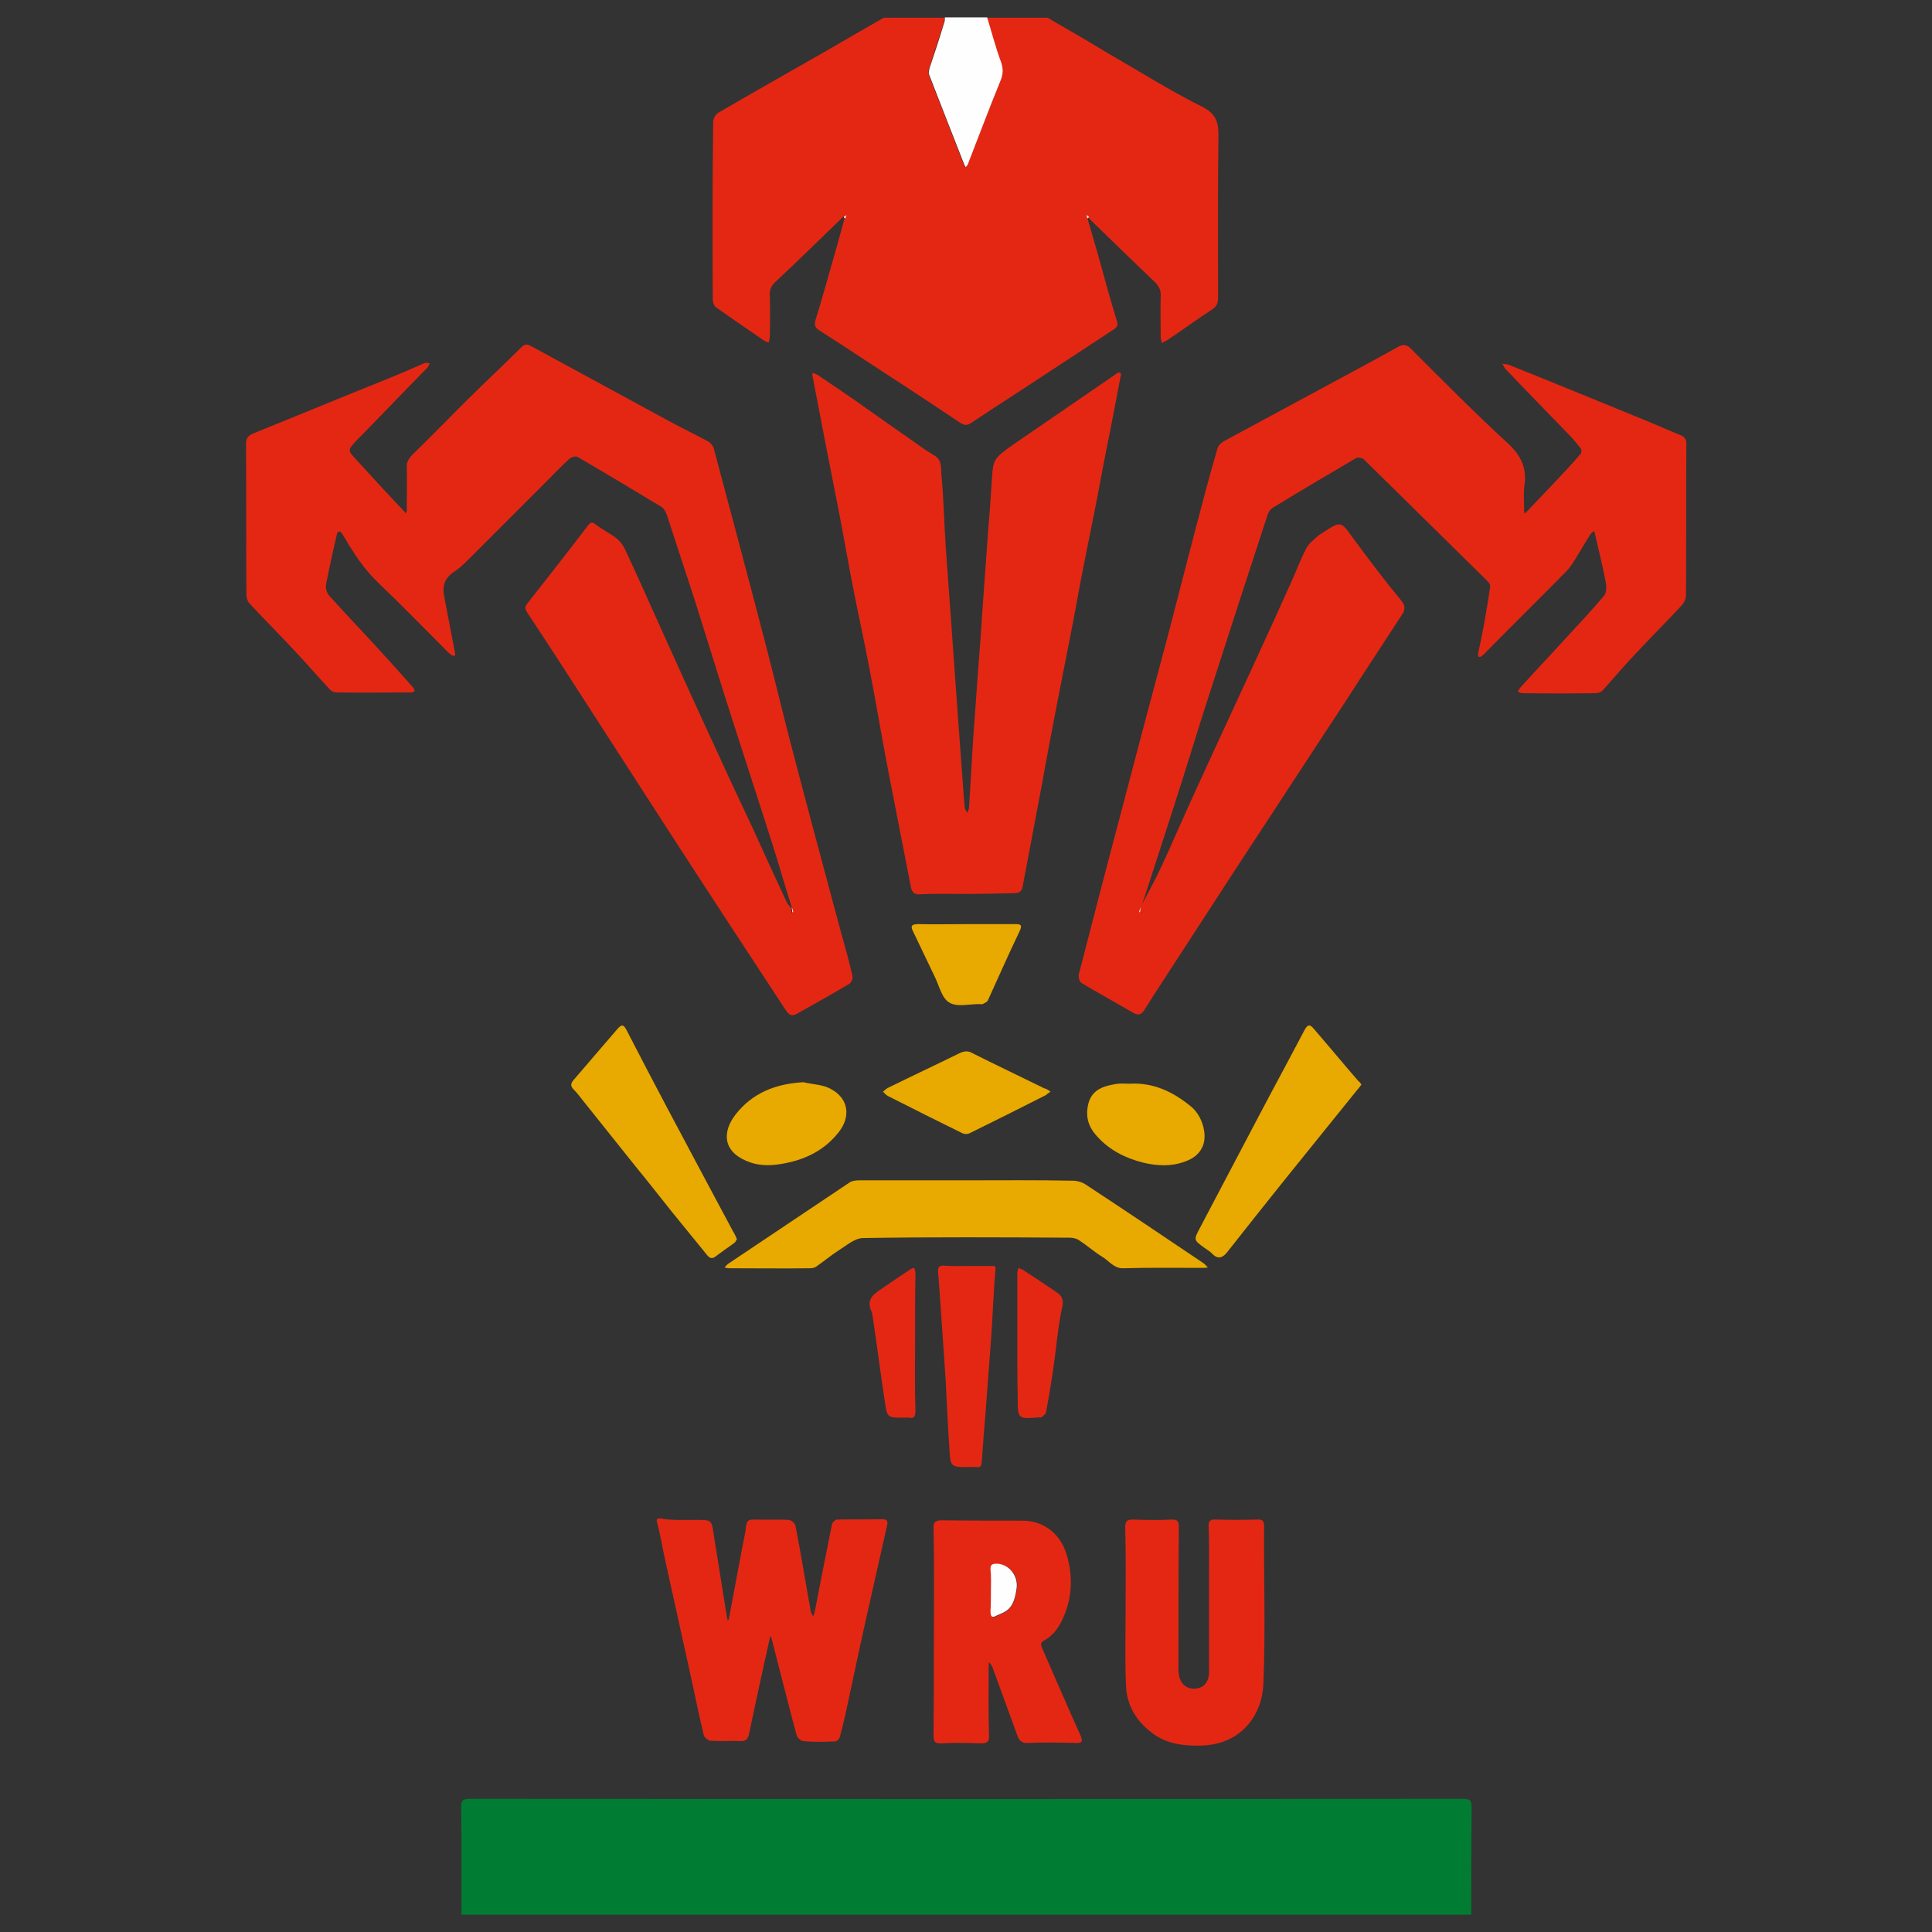
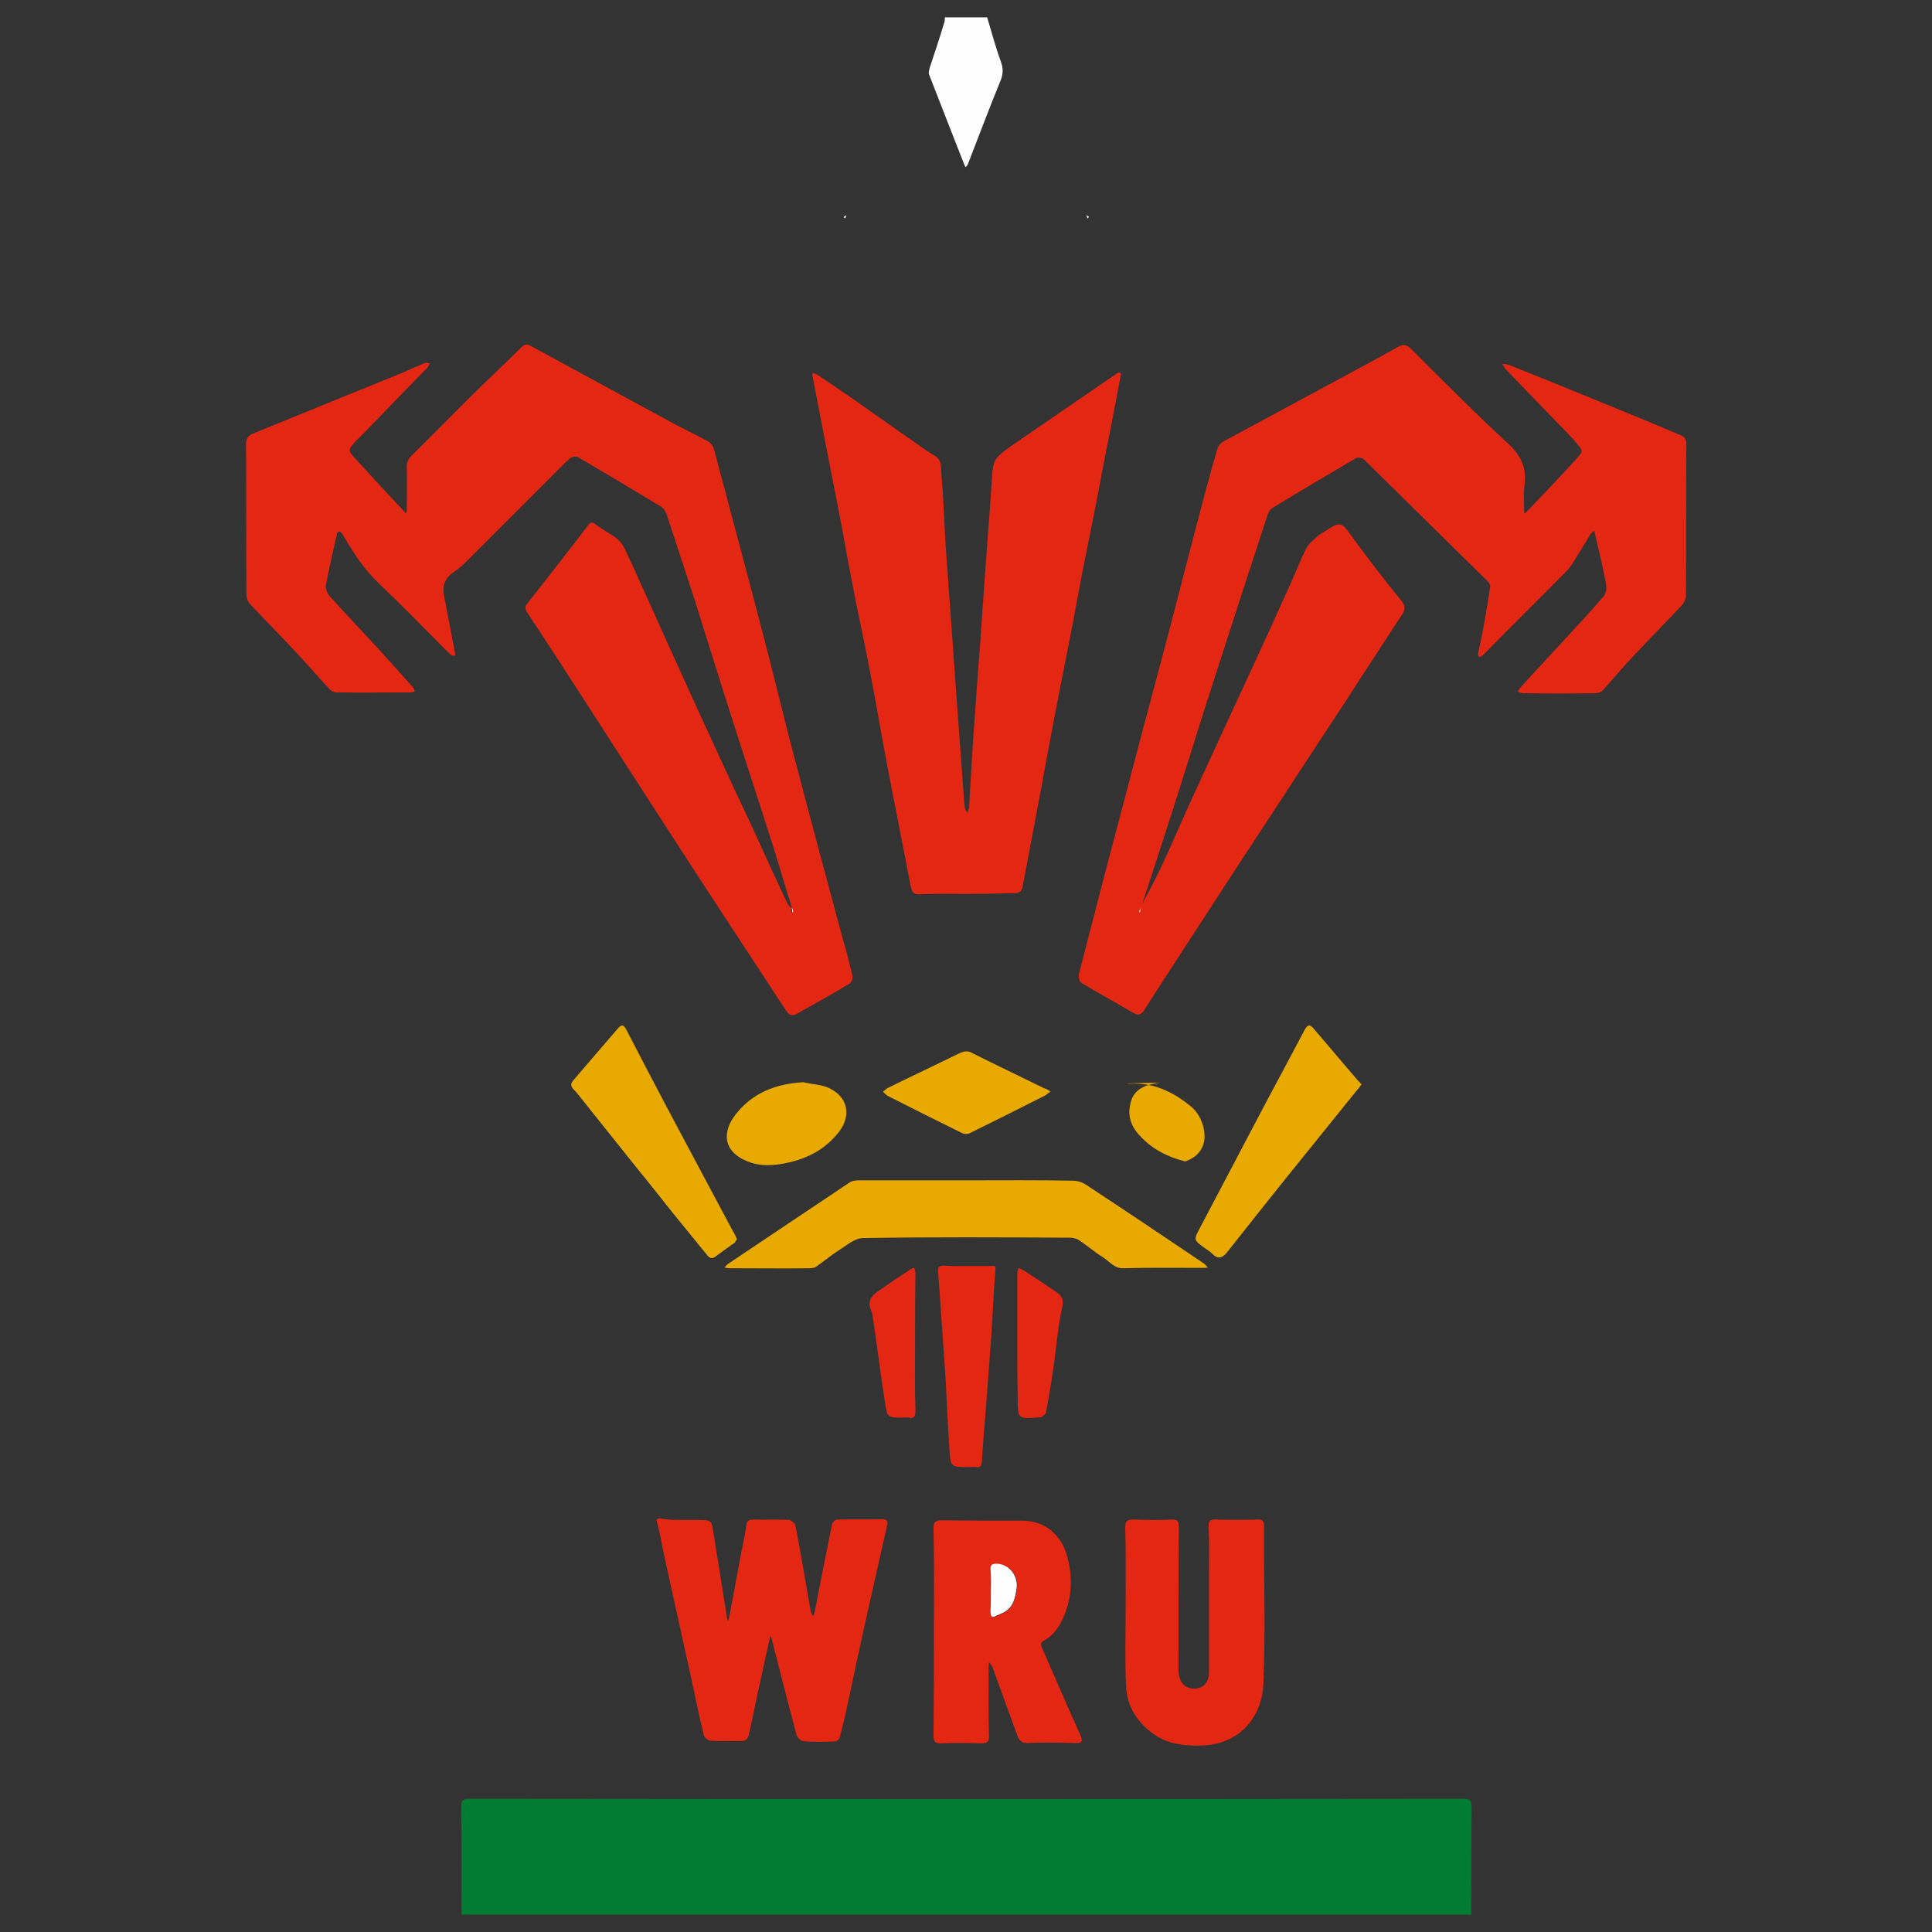
<svg xmlns="http://www.w3.org/2000/svg" version="1.1" id="Layer_1" x="0px" y="0px" viewBox="0 0 512 512" style="enable-background:new 0 0 512 512;" xml:space="preserve">
  <rect x="0" y="0" width="512" height="512" fill="#333333" stroke="none" />
  <style type="text/css">
	.st0{fill:#E42713;}
	.st1{fill:#007D32;}
	.st2{fill:#FEFEFE;}
	.st3{fill:#E8A900;}
</style>
  <g>
-     <path class="st0" d="M288.2,57.9c1.7,5.8,3.4,11.7,5,17.6c0.9,3.2,1.8,6.4,2.8,9.6c0.5,1.5-0.4,1.9-1.3,2.5   c-8.4,5.5-16.9,11.1-25.3,16.6c-4,2.6-7.9,5.1-11.9,7.8c-1.2,0.8-1.9,0.8-3.1,0c-8.2-5.5-16.6-11-24.9-16.4   c-4.1-2.7-8.2-5.4-12.3-8c-1.1-0.7-1.5-1.3-1.1-2.7c2-6.5,3.8-13.1,5.7-19.7c0.7-2.4,1.3-4.8,2-7.3c0.1-0.3,0.2-0.6,0.3-0.9   c-0.2,0.2-0.5,0.3-0.7,0.5c-5.9,5.7-11.8,11.5-17.9,17.2c-1.2,1.1-1.6,2.2-1.5,3.7c0.1,3.6,0.1,7.2,0,10.8c0,0.5-0.2,1.1-0.3,1.6   c-0.5-0.2-0.9-0.3-1.3-0.6c-4.2-2.9-8.5-5.8-12.7-8.8c-0.5-0.4-0.8-1.3-0.8-1.9c-0.1-15.7-0.1-31.5,0.1-47.2c0-0.9,0.7-2.1,1.5-2.5   c9.6-5.6,19.2-11,28.8-16.5c5-2.9,10-5.8,14.9-8.6c5.4,0,10.7,0,16.1,0c-0.1,0.5-0.1,1-0.2,1.5c-1.3,3.9-2.6,7.8-3.8,11.8   c-0.2,0.6-0.4,1.3-0.2,1.8c3.1,7.9,6.2,15.8,9.3,23.8c0.1,0.3,0.3,0.6,0.4,0.8c0.2-0.3,0.5-0.5,0.6-0.8c2.9-7.3,5.6-14.7,8.6-22   c0.8-1.9,0.8-3.4,0.1-5.3c-1.4-3.8-2.4-7.7-3.6-11.6c5.4,0,10.7,0,16.1,0c5.2,3,10.4,6,15.5,9.1c8.5,4.9,16.9,10.2,25.7,14.6   c3.6,1.9,4.1,4.1,4.1,7.6c-0.2,14.3-0.1,28.6-0.1,42.9c0,1.5-0.4,2.4-1.7,3.2c-4,2.6-7.8,5.4-11.7,8c-0.5,0.3-1,0.5-1.5,0.8   c-0.1-0.5-0.3-1.1-0.3-1.6c0-3.6-0.1-7.2,0-10.8c0.1-1.5-0.4-2.6-1.5-3.7c-6-5.7-11.9-11.5-17.8-17.2c-0.3-0.2-0.5-0.3-0.7-0.5   C288,57.3,288.1,57.6,288.2,57.9z" />
    <path class="st1" d="M122.3,507.4c0-9.5,0.1-19-0.1-28.4c0-1.9,0.5-2.3,2.4-2.3c87.7,0.1,175.3,0.1,263,0c1.9,0,2.4,0.4,2.4,2.3   c-0.1,9.5-0.1,19-0.1,28.4C300.7,507.4,211.4,507.4,122.3,507.4z" />
    <path class="st2" d="M261.6,4.6c1.2,3.9,2.2,7.8,3.6,11.6c0.7,1.9,0.7,3.4-0.1,5.3c-3,7.3-5.7,14.6-8.6,22   c-0.1,0.3-0.4,0.6-0.6,0.8c-0.2-0.3-0.3-0.6-0.4-0.8c-3.1-7.9-6.2-15.8-9.3-23.8c-0.2-0.5,0.1-1.3,0.2-1.8   c1.3-3.9,2.6-7.8,3.8-11.8c0.2-0.5,0.2-1,0.2-1.5C254.2,4.6,257.9,4.6,261.6,4.6z" />
    <path class="st0" d="M209.8,240.4c-1.8-5.7-3.4-11.4-5.2-17c-4.2-13.2-8.5-26.3-12.7-39.5c-2.6-8.2-5.1-16.4-7.7-24.6   c-2.5-7.6-5-15.3-7.5-22.9c-0.3-0.7-0.7-1.6-1.3-2c-7.4-4.5-14.8-8.9-22.3-13.3c-0.5-0.3-1.6,0-2.1,0.4c-2.1,1.9-4.1,4-6.1,6   c-7,7-14,14-21,21c-1.2,1.2-2.4,2.3-3.8,3.2c-2.3,1.6-2.9,3.6-2.4,6.3c1,5,1.9,10.1,2.9,15.1c0.1,0.3,0,0.5-0.1,0.7   c-0.3-0.1-0.7,0-0.9-0.2c-0.5-0.4-0.9-0.8-1.3-1.2c-6-6-11.9-12.1-18-17.9c-3.8-3.6-6.5-7.8-9.1-12.2c-0.3-0.5-0.6-1-1-1.4   c-0.1-0.1-0.8,0.1-0.8,0.2c-1.1,4.6-2.1,9.2-3,13.8c-0.2,0.9,0.2,2.2,0.8,2.9c4.3,4.8,8.8,9.5,13.2,14.3c3,3.3,6,6.6,9,10   c0.3,0.3,0.4,0.7,0.5,1.1c-0.4,0.1-0.7,0.3-1.1,0.3c-6.5,0-13.1,0.1-19.6,0c-0.6,0-1.3-0.3-1.7-0.7c-3.1-3.3-6.1-6.8-9.2-10.1   c-4-4.3-8.1-8.4-12.1-12.7c-0.6-0.6-0.9-1.6-0.9-2.4c-0.1-13.3,0-26.7-0.1-40c0-1.8,0.9-2.3,2.1-2.8c5.4-2.2,10.8-4.4,16.2-6.6   c7.5-3.1,15.1-6.1,22.6-9.2c2.2-0.9,4.3-1.9,6.5-2.8c0.4-0.2,0.9,0.1,1.3,0.1c-0.2,0.4-0.4,0.7-0.6,1.1c-0.1,0.2-0.3,0.3-0.4,0.4   c-5.8,5.9-11.5,11.9-17.3,17.8c-0.4,0.4-0.7,0.7-1.1,1.1c-2.4,2.6-2.4,2.6-0.1,5.1c4.2,4.6,8.4,9.2,12.7,13.7   c0.2,0.2,0.3,0.4,0.4,0.6c0.1-0.3,0.3-0.6,0.3-0.8c0-3.8,0.1-7.5,0-11.3c-0.1-1.4,0.4-2.3,1.3-3.3c4.8-4.7,9.5-9.5,14.2-14.2   c4.9-4.9,10-9.6,14.9-14.5c0.9-0.9,1.6-0.8,2.5-0.3c12.3,6.7,24.5,13.3,36.8,20c3.3,1.8,6.7,3.4,10,5.2c0.8,0.4,1.5,1.3,1.7,2.1   c4.7,17.6,9.4,35.2,14,52.9c2.6,10.1,5,20.2,7.7,30.3c3.9,14.9,7.9,29.7,11.9,44.6c1.1,3.9,2.2,7.8,3.1,11.8   c0.2,0.6-0.3,1.8-0.8,2.1c-4.5,2.7-9.2,5.3-13.8,7.9c-1.4,0.8-2.1,0.5-3-0.8c-10.7-16.3-21.4-32.6-32-49   c-6.4-9.9-12.7-19.7-19.1-29.6c-5.8-9-11.6-18-17.5-26.9c-0.6-1-0.6-1.5,0-2.3c5.3-6.8,10.8-13.7,16-20.6c0.9-1.2,1.3-1.1,2.3-0.3   c1.7,1.3,3.6,2.2,5.3,3.5c0.9,0.7,1.7,1.7,2.2,2.7c3.4,7.2,6.6,14.5,9.9,21.8c5,11.1,10,22.1,15.1,33.1c2.9,6.4,5.9,12.7,8.9,19.1   c3,6.6,6,13.2,9.1,19.8c0.3,0.6,0.7,1,1.1,1.5c0.1,0.5,0.1,1,0.2,1.4c0.1-0.1,0.2-0.1,0.2-0.2C210,241.2,209.9,240.8,209.8,240.4z" />
    <path class="st0" d="M302.3,240.4c1.8-3.6,3.8-7.1,5.5-10.8c2.3-4.9,4.4-9.8,6.6-14.7c5.9-13,11.9-25.9,17.9-38.9   c3.4-7.4,6.8-14.8,10.1-22.2c1.3-2.9,2.4-5.9,3.9-8.7c0.7-1.2,1.9-2.1,3-3.1c0.4-0.4,0.8-0.5,1.2-0.8c4.9-3.2,4.8-3.2,8.2,1.6   c4.1,5.5,8.2,11,12.6,16.3c1.2,1.4,1.1,2.5,0.3,3.7c-5,7.7-10.1,15.4-15.1,23.2c-9.3,14.1-18.5,28.3-27.8,42.4   c-6.8,10.5-13.6,20.9-20.4,31.4c-1.7,2.6-3.4,5.2-5,7.8c-0.8,1.3-1.6,1.6-3,0.8c-4.6-2.7-9.2-5.2-13.7-7.9   c-0.5-0.3-0.9-1.6-0.7-2.3c3.6-13.9,7.2-27.9,10.9-41.8c4.2-16.1,8.5-32.2,12.8-48.3c3.3-12.7,6.5-25.3,9.9-38   c1-3.7,2-7.4,3.1-11.1c0.2-0.8,0.9-1.6,1.6-2c7.6-4.1,15.2-8.2,22.8-12.3c7.7-4.2,15.5-8.3,23.2-12.6c1.5-0.9,2.5-1,3.9,0.5   c8.3,8.3,16.6,16.7,25.3,24.7c3.5,3.2,5.3,6.5,4.6,11.3c-0.3,2.2-0.1,4.5-0.1,6.8c0,0.3,0.1,0.5,0.2,0.7c0.2-0.2,0.4-0.4,0.6-0.6   c3.5-3.7,7-7.3,10.5-11.1c1.3-1.4,2.6-2.8,3.8-4.3c0.2-0.3,0.1-1-0.1-1.3c-1.1-1.4-2.2-2.7-3.4-3.9c-5.5-5.7-11.1-11.4-16.5-17.1   c-0.4-0.4-0.6-1-0.9-1.4c0.6,0.1,1.3,0.1,1.8,0.3c12,4.8,23.9,9.7,35.9,14.6c3.2,1.3,6.3,2.7,9.5,4c1.2,0.5,1.6,1.1,1.6,2.3   c-0.1,13.4,0,26.8-0.1,40.2c0,0.9-0.5,1.9-1.1,2.6c-4.1,4.4-8.3,8.6-12.4,13c-3,3.1-5.7,6.4-8.6,9.6c-0.4,0.4-1.2,0.7-1.8,0.7   c-6.4,0.1-12.9,0.1-19.4,0c-0.5,0-0.9-0.3-1.3-0.4c0.3-0.4,0.5-0.9,0.8-1.2c3.9-4.3,7.9-8.5,11.8-12.8c3.4-3.7,6.9-7.4,10.2-11.3   c0.7-0.8,0.8-2.3,0.6-3.4c-0.8-4.2-1.8-8.4-2.8-12.6c-0.1-0.5-0.2-0.9-0.3-1.3c-0.4,0.3-0.9,0.6-1.1,1c-1.4,2.3-2.8,4.6-4.2,6.9   c-0.7,1.1-1.4,2.1-2.2,2.9c-7,7.1-14.1,14.1-21.1,21.2c-0.4,0.4-0.8,0.9-1.3,1.2c-0.2,0.2-0.5,0.2-0.7,0.2   c-0.1-0.3-0.3-0.6-0.2-0.8c0.6-3,1.3-6,1.8-9.1c0.5-2.9,1-5.8,1.4-8.7c0.1-0.5-0.3-1.1-0.6-1.4c-11-10.8-21.9-21.6-32.9-32.4   c-0.5-0.4-1.7-0.6-2.2-0.2c-7.3,4.3-14.6,8.6-21.8,13c-0.7,0.4-1.3,1.3-1.5,2c-5,15.3-10,30.6-14.9,45.9   c-2.5,7.6-4.8,15.2-7.2,22.8c-3.6,11.4-7.3,22.7-11,34.1c-0.1,0.4-0.1,0.8-0.1,1.3c-0.2,0.4-0.3,0.8-0.4,1.2c0,0.1,0.1,0.1,0.2,0.2   C302.2,241.3,302.2,240.8,302.3,240.4z" />
    <path class="st0" d="M255.8,236.9c-4,0-8-0.1-12.1,0.1c-1.5,0.1-2-0.6-2.3-1.9c-2-10.3-4-20.5-6-30.8c-1.8-9.3-3.3-18.5-5.1-27.7   c-1.4-7.3-3-14.5-4.4-21.8c-1.3-6.6-2.4-13.2-3.7-19.8c-1.1-5.6-2.2-11.2-3.3-16.8c-1.2-6.2-2.4-12.5-3.6-18.7   c-0.1-0.2,0.1-0.5,0.1-0.7c0.4,0.2,0.8,0.3,1.2,0.5c3.3,2.2,6.5,4.4,9.7,6.6c5.8,4.1,11.6,8.2,17.5,12.3c1.3,1,2.7,1.8,4.1,2.7   c1.9,1.3,1.4,3.5,1.6,5.2c0.6,6.1,0.7,12.3,1.1,18.4c0.5,6.9,1,13.9,1.5,20.8c0.5,7,1,14,1.5,21c0.5,6.8,1,13.7,1.5,20.5   c0.2,2.5,0.3,5,0.6,7.4c0.1,0.4,0.4,0.8,0.7,1.2c0.1-0.4,0.3-0.8,0.4-1.2c0.4-6.1,0.7-12.3,1.1-18.4c0.5-6.9,1-13.9,1.5-20.8   c0.4-4.6,0.7-9.3,1-13.9c0.5-6.9,1-13.9,1.5-20.8c0.4-4.6,0.7-9.3,1-13.9c0.3-4.5,0.6-5,5.2-8.3c9-6.2,18.1-12.4,27.1-18.6   c0.4-0.3,0.8-0.6,1.3-0.8c0.1-0.1,0.6,0.3,0.6,0.4c-1,5.2-2,10.4-3,15.6c-1.2,5.8-2.3,11.7-3.4,17.6c-1.1,5.7-2.3,11.4-3.4,17   c-1.3,6.5-2.4,13-3.7,19.5c-1.1,5.8-2.3,11.5-3.4,17.3c-1.4,7.3-2.8,14.6-4.1,21.9c-1.7,9-3.4,18-5.1,27c-0.2,1.2-0.9,1.7-2.2,1.7   C264.2,236.8,260,236.9,255.8,236.9z" />
    <path class="st0" d="M181.1,402.8c1.2,0,2.4,0,3.5,0c3.9,0,4,0,4.5,3.6c1.2,7.5,2.4,15,3.6,22.5c0.1,0.3,0.2,0.5,0.2,0.7   c0.1-0.3,0.3-0.6,0.3-0.8c1.1-5.8,2.2-11.7,3.3-17.6c0.4-2.3,1-4.5,1.2-6.7c0.2-1.3,0.6-1.8,1.8-1.8c3.2,0.1,6.4-0.1,9.6,0.1   c0.6,0.1,1.6,0.9,1.7,1.5c1.5,7.6,2.7,15.3,4.1,22.9c0.1,0.4,0.4,0.8,0.6,1.1c0.2-0.4,0.3-0.7,0.4-1.1c1.5-7.7,3-15.5,4.6-23.3   c0.1-0.5,0.9-1.2,1.3-1.2c4-0.1,8,0,12.1-0.1c1.3,0,1.4,0.8,1.2,1.6c-1.7,7.7-3.5,15.4-5.2,23.1c-2,8.9-3.9,17.9-5.8,26.8   c-0.5,2.2-1,4.3-1.6,6.4c-0.1,0.4-0.8,1-1.2,1c-2.9,0.1-5.7,0.2-8.5-0.1c-0.6-0.1-1.5-0.9-1.7-1.6c-2.3-8.5-4.4-17-6.6-25.5   c-0.1-0.3-0.2-0.5-0.3-0.8c-0.1,0.3-0.2,0.5-0.2,0.7c-1.9,8.4-3.7,16.8-5.5,25.3c-0.3,1.3-0.8,2-2.3,1.9c-2.7-0.1-5.4,0.1-8-0.1   c-0.6-0.1-1.6-0.9-1.7-1.5c-1.5-6.2-2.7-12.4-4.1-18.6c-2-9.1-4-18.1-6-27.2c-0.8-3.4-1.3-6.9-2.2-10.3c-0.4-1.3,0-1.3,0.9-1.3   C176.9,402.8,179,402.8,181.1,402.8z" />
    <path class="st0" d="M247.5,432.3c0-9.1,0.1-18.1-0.1-27.1c-0.1-2,0.6-2.3,2.4-2.3c6.9,0.1,13.9,0.1,20.9,0.1   c5.9-0.1,10.4,3.5,12,9.1c1.6,5.4,1.5,11-0.8,16.3c-1.1,2.6-2.6,4.9-5.1,6.3c-0.9,0.5-1.1,0.8-0.7,1.9c3.4,7.7,6.7,15.5,10.2,23.2   c0.7,1.7,0.6,2.2-1.4,2.1c-4.2-0.1-8.4-0.2-12.6,0c-1.6,0.1-2.3-0.8-2.7-2c-2.2-6-4.4-12.1-6.6-18.1c-0.2-0.5-0.6-0.9-0.9-1.3   c-0.1,0.5-0.1,1-0.1,1.5c0,5.9-0.1,11.9,0.1,17.9c0.1,1.7-0.5,2.1-2.1,2.1c-3.5-0.1-7-0.2-10.6,0c-1.7,0.1-2-0.6-2-2.1   C247.5,450.5,247.5,441.4,247.5,432.3z M262.6,421.5c0,1.8,0,3.7,0,5.5c0,1.3,0.2,2.1,1.7,1.2c0.6-0.4,1.2-0.5,1.8-0.8   c2.5-1.4,3-3.8,3.4-6.3c0.6-3.3-1.8-6.5-5.1-6.6c-1.2-0.1-1.9,0.1-1.8,1.6C262.7,417.8,262.6,419.6,262.6,421.5z" />
    <path class="st0" d="M298.3,426.2c0-7.1,0.1-14.2-0.1-21.4c0-1.7,0.5-2.1,2.1-2.1c3.4,0.1,6.7,0.2,10.1,0c1.8-0.1,2,0.6,2,2.1   c-0.1,12.6-0.1,25.1-0.1,37.7c0,2.9,1.4,4.8,3.7,5c2.7,0.2,4.4-1.5,4.4-4.4c0-8.6,0-17.2,0-25.9c0-4.2,0.1-8.4-0.1-12.6   c-0.1-1.6,0.5-2,2-1.9c3.6,0.1,7.2,0.1,10.8,0c1.4-0.1,1.9,0.3,1.9,1.8c-0.1,14,0.4,28-0.2,41.9c-0.4,8.4-6.1,16-16.6,16.2   c-4.8,0.1-9.4-0.5-13.2-3.6c-4-3.1-6.4-7.2-6.6-12.3C298.1,440,298.3,433.1,298.3,426.2z" />
    <path class="st3" d="M256.1,312.8c9.4,0,18.8-0.1,28.2,0.1c1.2,0,2.5,0.4,3.4,1c10.5,6.9,20.9,13.9,31.3,20.9   c0.4,0.3,0.8,0.8,1.1,1.1c-0.5,0.1-1,0.1-1.5,0.1c-6.9,0-13.9-0.1-20.9,0.1c-2.5,0.1-3.8-2-5.7-3.1c-2.1-1.3-4-3-6-4.3   c-0.7-0.5-1.7-0.7-2.6-0.7c-18.3-0.1-36.6-0.2-54.8,0.1c-2.2,0.1-4.3,2-6.4,3.3c-2,1.3-3.8,2.8-5.8,4.2c-0.5,0.4-1.2,0.5-1.9,0.5   c-7,0.1-14.1,0-21.1,0c-0.5,0-1-0.1-1.4-0.2c0.3-0.3,0.6-0.7,1-1c10.7-7.2,21.4-14.3,32.1-21.5c0.7-0.5,1.7-0.6,2.6-0.6   C237.1,312.8,246.6,312.8,256.1,312.8z" />
    <path class="st3" d="M360.8,287.4c-0.4,0.5-0.7,1-1.1,1.4c-6.2,7.7-12.5,15.5-18.8,23.3c-5.2,6.5-10.4,13-15.5,19.5   c-1.2,1.6-2.5,2.4-4.2,0.6c-0.6-0.6-1.3-1-2-1.5c-2.9-2.1-2.9-2.1-1.2-5.3c5-9.5,10-19,15-28.5c4.2-8,8.5-15.9,12.7-23.9   c1-1.9,1.7-1.3,2.6-0.2c3.9,4.5,7.7,9.1,11.6,13.6C360.3,286.7,360.5,287,360.8,287.4z" />
    <path class="st3" d="M195.3,328.4c-0.3,0.4-0.4,0.8-0.7,1c-1.7,1.2-3.4,2.4-5,3.6c-1,0.8-1.7,0.3-2.3-0.5   c-3.1-3.8-6.1-7.5-9.2-11.3c-3.2-4-6.3-8-9.6-12c-4.6-5.8-9.3-11.6-13.9-17.4c-0.8-1-1.6-2.1-2.5-3c-1-1-0.9-1.7,0-2.7   c3.9-4.5,7.7-9,11.6-13.5c1-1.1,1.5-1.2,2.3,0.3c3.5,6.8,7,13.5,10.6,20.3c5.9,11.1,11.8,22.2,17.7,33.2   C194.7,327,195,327.7,195.3,328.4z" />
    <path class="st0" d="M256.6,335.5c2.1,0,4.2,0,6.3,0c0.7,0,1-0.1,0.9,1c-0.5,5.9-0.7,11.8-1.1,17.6c-0.5,6.7-1,13.3-1.5,20   c-0.4,4.4-0.7,8.8-1,13.1c-0.1,1.2-0.3,1.8-1.5,1.6c-0.6-0.1-1.2,0-1.8,0c-5,0-5,0-5.3-4.9c-0.4-6.1-0.7-12.3-1-18.4   c-0.5-7.2-1-14.5-1.5-21.8c-0.2-2.2-0.3-4.5-0.5-6.7c-0.1-1.2,0.3-1.6,1.5-1.6C252.2,335.6,254.4,335.5,256.6,335.5z" />
    <path class="st3" d="M212.9,286.8c2.5,0.6,5.2,0.6,7.3,1.8c4.7,2.5,5.3,7.3,2.1,11.4c-3.9,5-9.2,7.5-15.5,8.5   c-3.2,0.5-6.1,0.4-8.9-0.8c-6.5-2.7-6.4-7.9-3-12.3C199.4,289.6,205.6,287.2,212.9,286.8z" />
    <path class="st3" d="M278.4,289.3c-0.7,0.4-1,0.8-1.4,1c-6.7,3.4-13.3,6.7-20,10c-0.6,0.3-1.4,0.3-2,0c-6.5-3.2-13.1-6.5-19.6-9.8   c-0.6-0.3-1-0.8-1.4-1.2c0.5-0.4,0.9-0.8,1.3-1c6.3-3.1,12.7-6.1,19-9.2c1.3-0.6,2.3-0.7,3.6,0.1c6.2,3.1,12.5,6.1,18.8,9.2   C277.2,288.5,277.7,288.8,278.4,289.3z" />
-     <path class="st3" d="M299.3,287.2c6.4-0.4,11.7,2.2,16.4,6.1c2.8,2.3,4.2,7,3.2,10c-0.8,2.4-2.6,3.7-4.8,4.5   c-3.7,1.4-7.5,1.2-11.2,0.3c-4.7-1.2-8.9-3.3-12.2-7c-2.5-2.7-3.1-5.6-2.2-8.9c1.1-3.7,4.4-4.5,7.7-5   C297.2,287.1,298.3,287.2,299.3,287.2z" />
-     <path class="st3" d="M256.3,244.9c4.2,0,8.3,0,12.5,0c1.5,0,2.3,0,1.4,1.9c-2.9,6-5.6,12.2-8.4,18.3c-0.2,0.5-0.9,0.7-1.4,1   c-0.1,0.1-0.4,0-0.5,0c-2.8-0.1-6.2,0.9-8.3-0.4c-2-1.1-2.7-4.5-3.9-6.9c-1.9-3.9-3.7-7.8-5.6-11.7c-0.8-1.5-0.8-2.2,1.3-2.2   C247.6,245,252,244.9,256.3,244.9z" />
+     <path class="st3" d="M299.3,287.2c6.4-0.4,11.7,2.2,16.4,6.1c2.8,2.3,4.2,7,3.2,10c-0.8,2.4-2.6,3.7-4.8,4.5   c-4.7-1.2-8.9-3.3-12.2-7c-2.5-2.7-3.1-5.6-2.2-8.9c1.1-3.7,4.4-4.5,7.7-5   C297.2,287.1,298.3,287.2,299.3,287.2z" />
    <path class="st0" d="M269.6,355.8c0-6.1,0-12.2,0-18.4c0-0.5,0.2-0.9,0.3-1.4c0.4,0.2,0.9,0.4,1.3,0.6c3,2,6,3.9,9,6   c1.3,0.9,1.7,1.9,1.3,3.8c-1.1,5-1.5,10.1-2.2,15.1c-0.6,4.3-1.3,8.5-2.1,12.8c-0.1,0.5-0.8,0.9-1.2,1.3c-0.1,0.1-0.3,0-0.5,0   c-5.8,0.5-5.8,0.5-5.8-5.3C269.6,365.5,269.6,360.7,269.6,355.8z" />
    <path class="st0" d="M242.5,355.8c0,6-0.1,12.1,0.1,18.1c0,1.4-0.3,2.1-1.8,1.8c-0.4-0.1-0.9,0-1.3,0c-4.3,0-4.4,0-5-4.2   c-1.1-7.2-2-14.4-3.1-21.7c-0.1-0.8-0.2-1.7-0.5-2.4c-1.4-3.1,0.7-4.5,2.8-5.9c2.6-1.8,5.1-3.5,7.7-5.2c0.3-0.2,0.6-0.2,0.9-0.3   c0.1,0.5,0.3,0.9,0.3,1.4C242.5,343.6,242.5,349.7,242.5,355.8z" />
    <path class="st2" d="M288.2,57.9c-0.1-0.3-0.2-0.6-0.3-0.9c0.3,0.2,0.5,0.3,0.7,0.5C288.4,57.7,288.3,57.8,288.2,57.9z" />
    <path class="st2" d="M223.6,57.5c0.2-0.2,0.5-0.3,0.7-0.5c-0.1,0.3-0.2,0.6-0.3,0.9C223.8,57.8,223.7,57.7,223.6,57.5z" />
    <path class="st2" d="M209.8,240.4c0.2,0.4,0.3,0.8,0.4,1.2c0,0.1-0.1,0.1-0.2,0.2C209.9,241.3,209.9,240.8,209.8,240.4L209.8,240.4   z" />
    <path class="st2" d="M302.3,240.4c-0.1,0.5-0.1,1-0.2,1.4c-0.1-0.1-0.2-0.1-0.2-0.2C302,241.2,302.2,240.8,302.3,240.4   C302.3,240.4,302.3,240.4,302.3,240.4z" />
    <path class="st2" d="M262.6,421.5c0-1.8,0.1-3.7-0.1-5.5c-0.1-1.5,0.6-1.6,1.8-1.6c3.3,0.2,5.6,3.4,5.1,6.6c-0.4,2.6-0.9,5-3.4,6.3   c-0.6,0.3-1.2,0.5-1.8,0.8c-1.5,0.9-1.7,0.1-1.7-1.2C262.6,425.2,262.6,423.3,262.6,421.5z" />
  </g>
</svg>